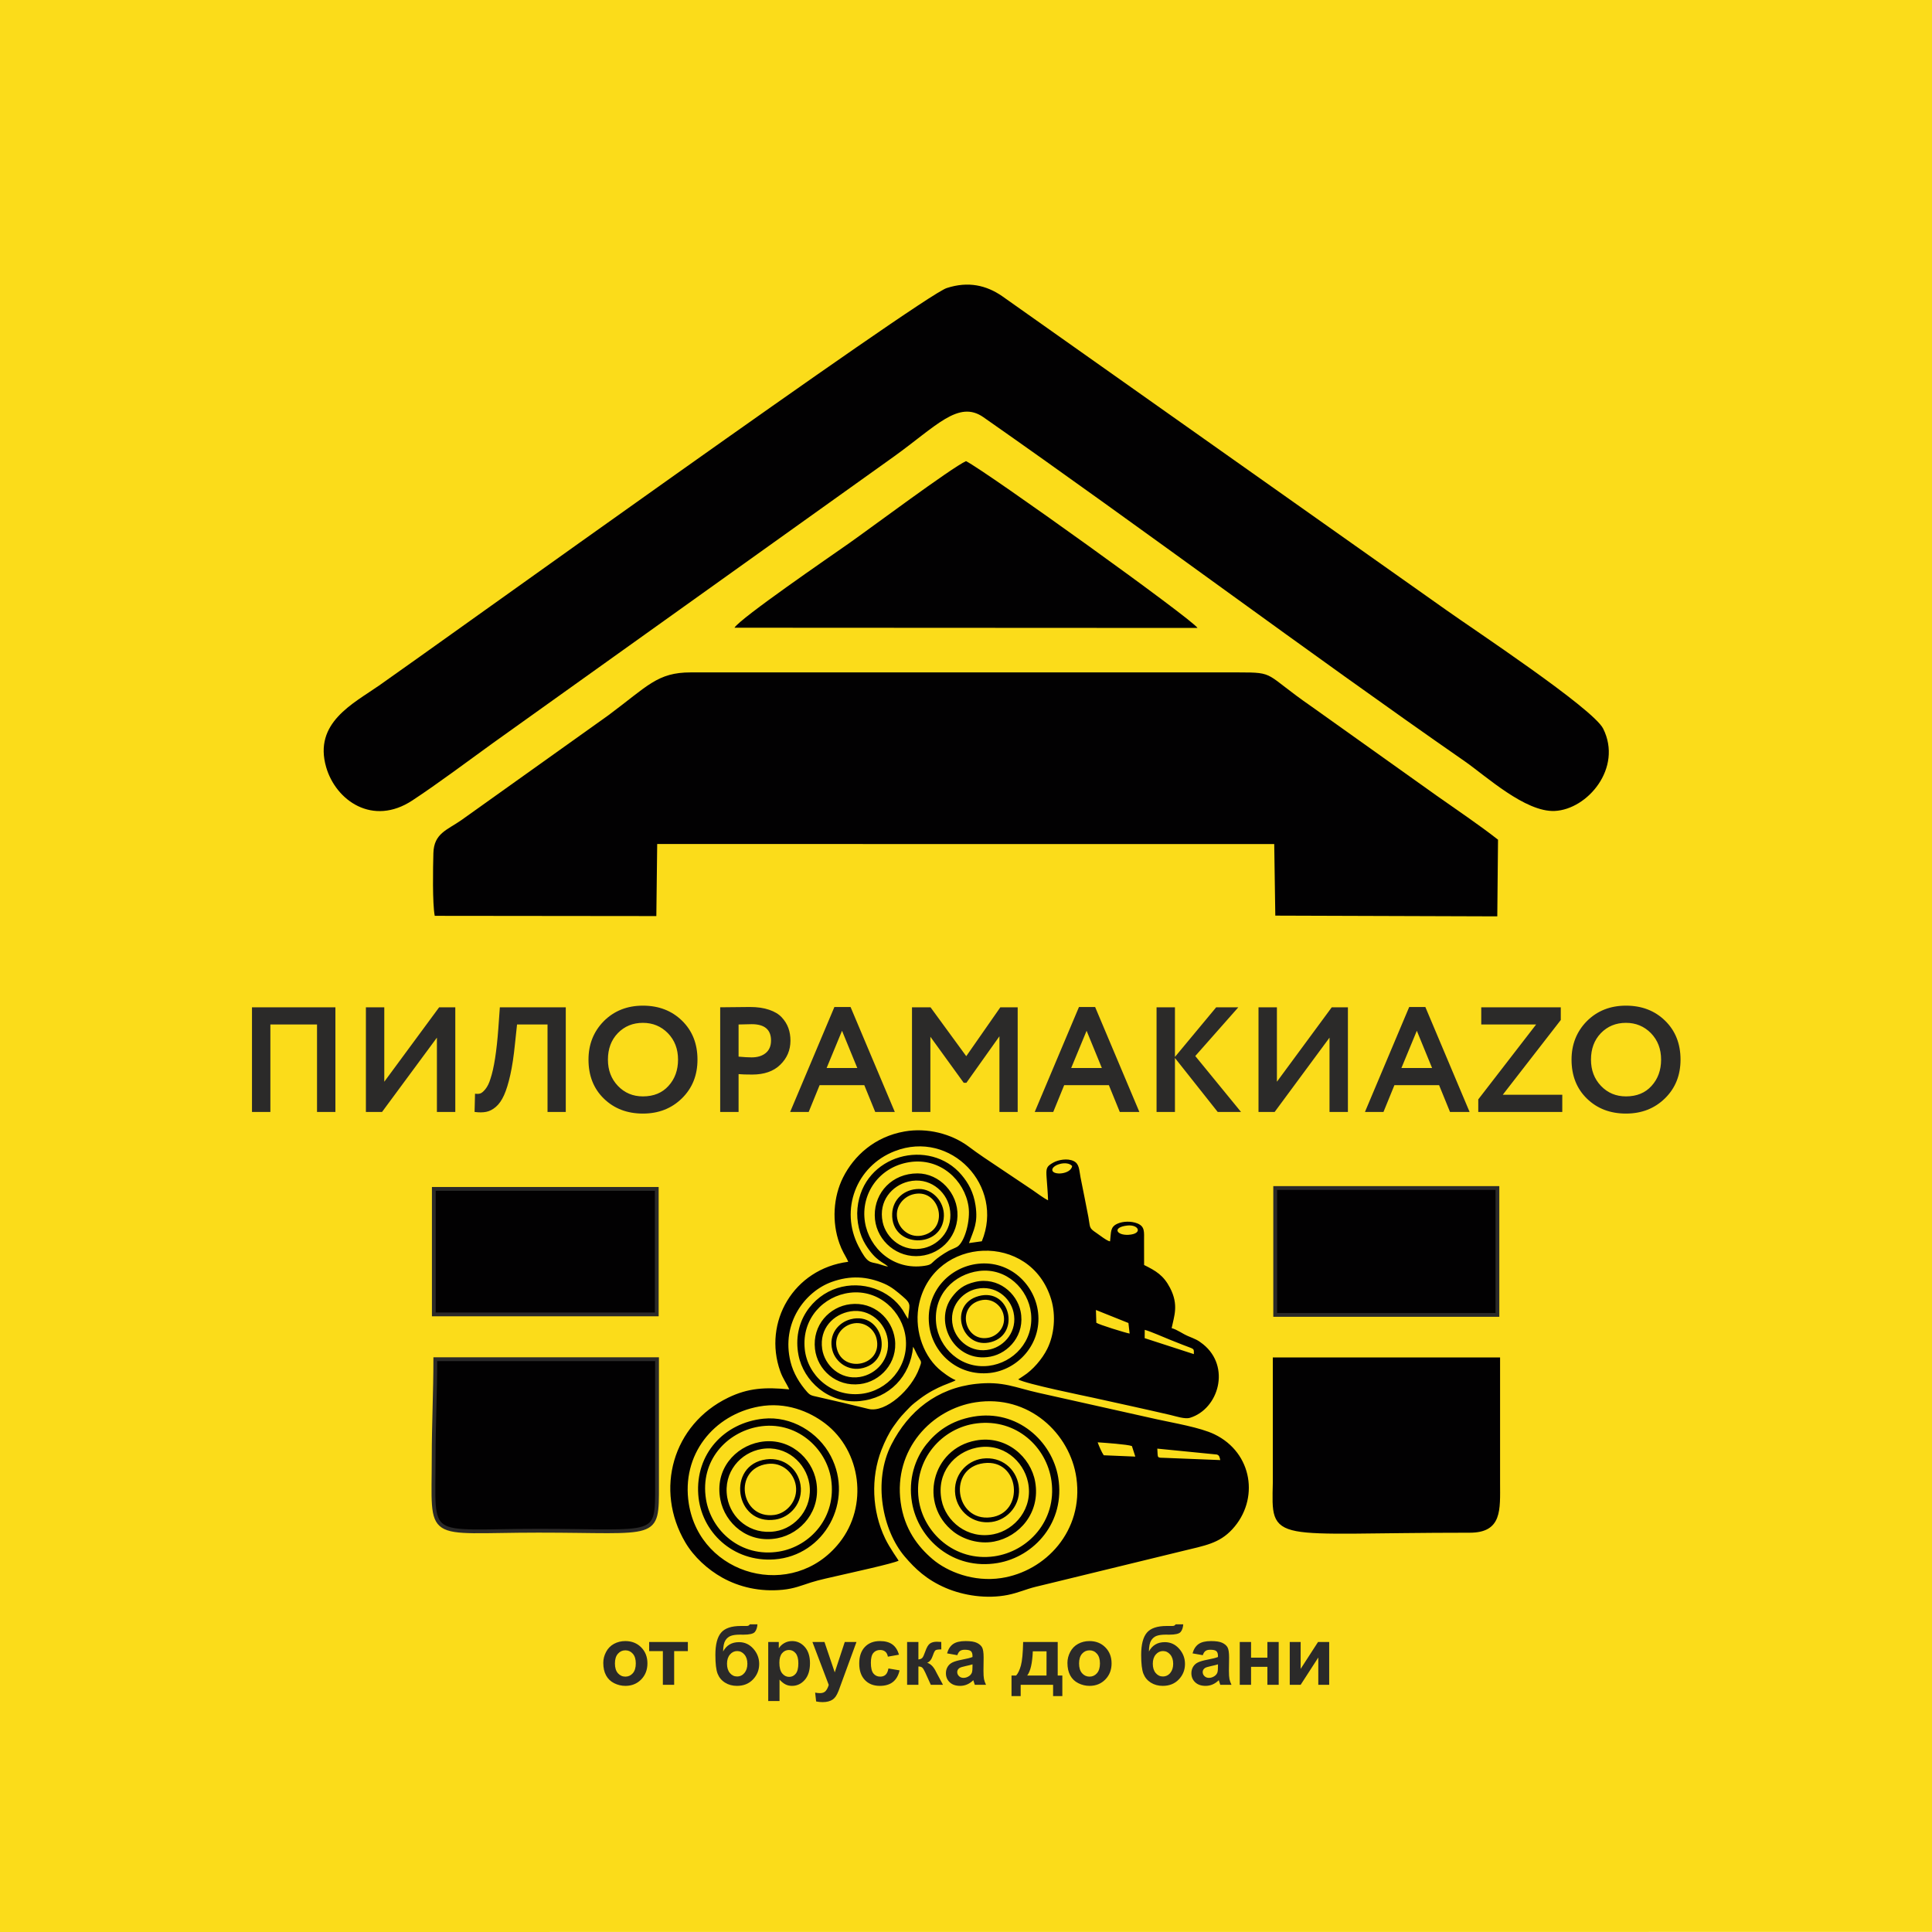
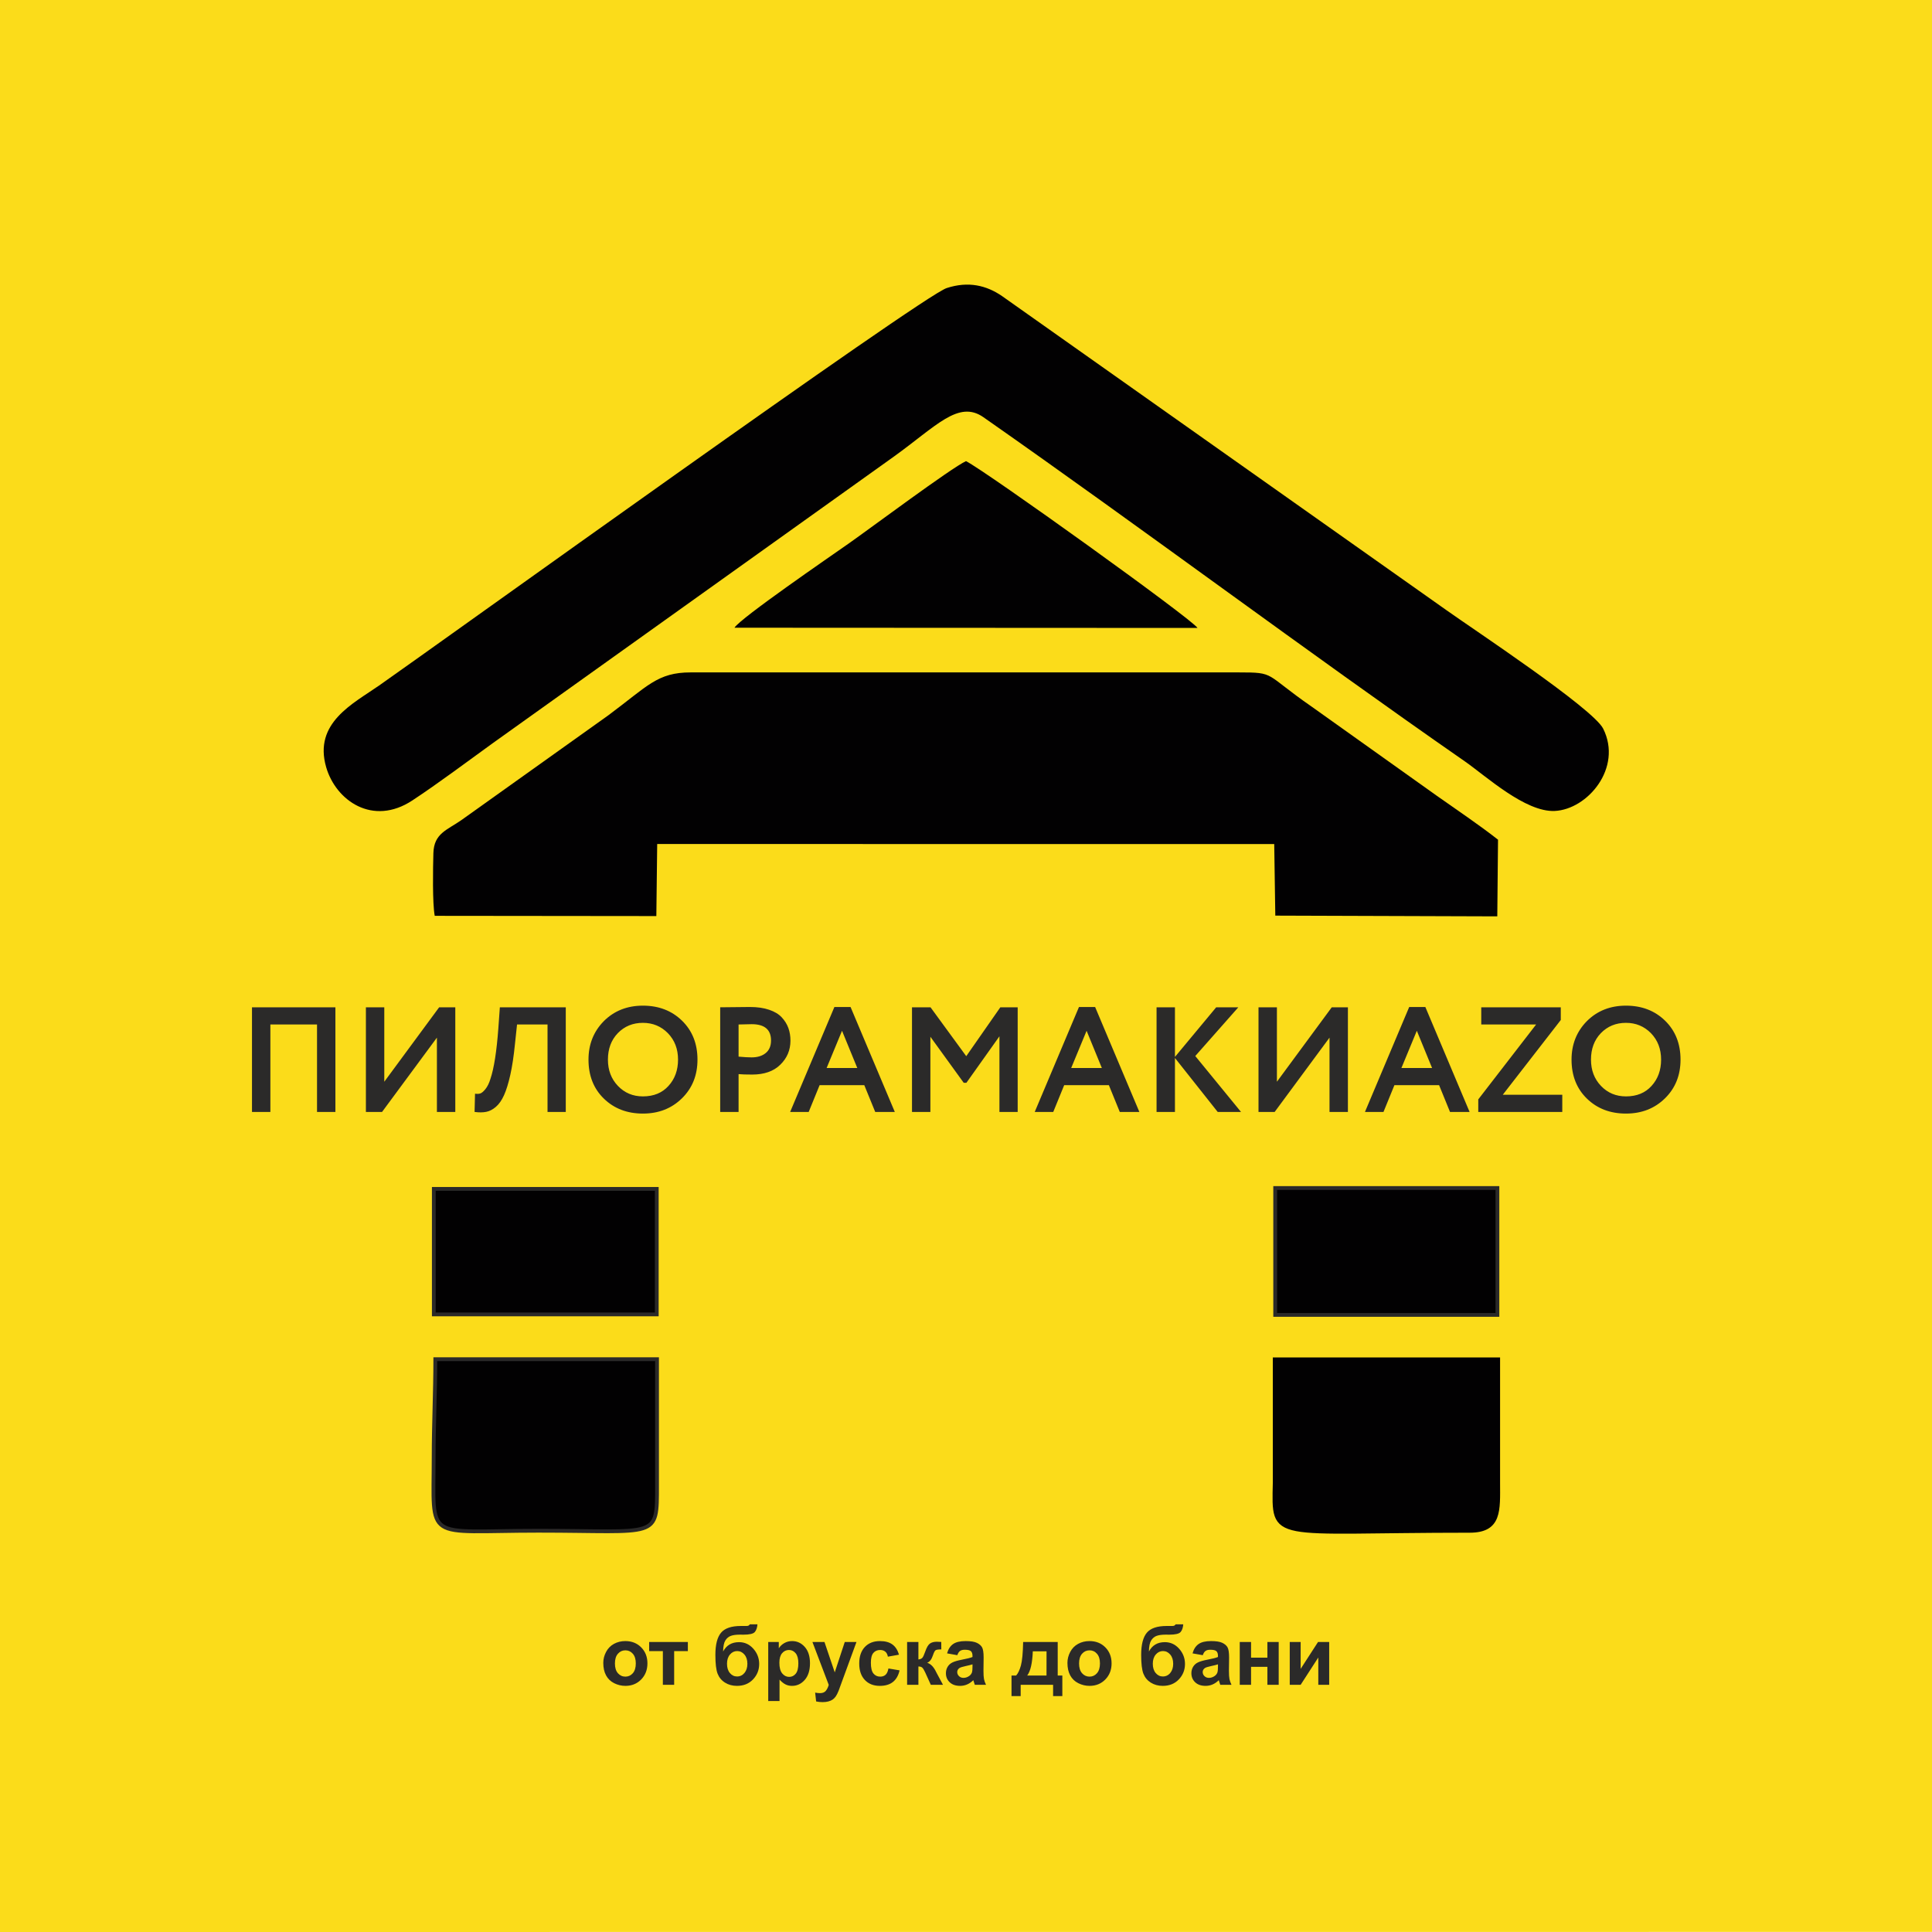
<svg xmlns="http://www.w3.org/2000/svg" width="147" height="147" viewBox="0 0 147 147" fill="none">
  <g clip-path="url(#clip0_43_99)">
    <path fill-rule="evenodd" clip-rule="evenodd" d="M0 147L147 146.993V0H0V147Z" fill="#FBDC1A" />
    <path fill-rule="evenodd" clip-rule="evenodd" d="M33.078 69.683L49.939 69.701L50.004 64.218L96.952 64.222L97.034 69.667L113.924 69.723L113.98 63.889C112.522 62.745 110.849 61.627 109.308 60.538L99.811 53.773C96.147 51.238 97.106 51.161 94.224 51.161H52.553C50.014 51.161 49.284 52.197 46.282 54.428L35.099 62.404C34.02 63.158 33.017 63.404 32.975 64.911C32.945 65.997 32.895 68.744 33.078 69.683Z" fill="#020102" />
    <path fill-rule="evenodd" clip-rule="evenodd" d="M72.027 21.919C70.136 22.538 33.52 48.891 28.85 52.155C26.879 53.533 23.836 54.993 24.818 58.376C25.554 60.913 28.359 62.888 31.373 60.904C33.37 59.589 35.487 57.993 37.487 56.55L68.028 34.729C71.222 32.435 72.924 30.416 74.823 31.743C86.947 40.221 99.391 49.549 111.464 57.936C113.041 59.032 116.053 61.808 118.295 61.703C120.794 61.586 123.471 58.427 121.982 55.443C121.215 53.906 112.056 47.853 110.056 46.427L76.24 22.526C75.061 21.718 73.687 21.376 72.027 21.919L72.027 21.919Z" fill="#020102" />
    <path fill-rule="evenodd" clip-rule="evenodd" d="M55.884 47.761L91.115 47.779C90.748 47.135 75.031 35.857 73.5 35.086C72.391 35.592 66.17 40.234 64.608 41.331C63.184 42.332 56.343 47.021 55.884 47.761Z" fill="#020102" />
    <path d="M25.52 84.604H24.121V77.95H20.572V84.604H19.173V76.642H25.52V84.604ZM33.243 78.951L29.069 84.604H27.84V76.642H29.239V82.306L33.414 76.642H34.642V84.604H33.243V78.951ZM43.048 84.604H41.66V77.95H39.34L39.18 79.451C39.089 80.362 38.972 81.139 38.828 81.783C38.684 82.428 38.525 82.943 38.35 83.33C38.176 83.717 37.969 84.013 37.73 84.217C37.491 84.422 37.245 84.549 36.991 84.598C36.737 84.648 36.443 84.65 36.109 84.604L36.143 83.216C36.31 83.239 36.447 83.232 36.553 83.194C36.659 83.156 36.784 83.05 36.928 82.875C37.088 82.678 37.217 82.416 37.315 82.09C37.588 81.279 37.789 79.994 37.918 78.234L38.032 76.642H43.048V84.604ZM44.777 80.623C44.777 79.463 45.163 78.489 45.937 77.7C46.725 76.911 47.719 76.517 48.917 76.517C50.115 76.517 51.105 76.896 51.886 77.654C52.674 78.42 53.069 79.41 53.069 80.623C53.069 81.814 52.674 82.796 51.886 83.569C51.097 84.343 50.107 84.729 48.917 84.729C47.719 84.729 46.729 84.35 45.948 83.592C45.167 82.834 44.777 81.844 44.777 80.623ZM46.255 80.623C46.255 81.427 46.509 82.094 47.017 82.625C47.525 83.156 48.158 83.421 48.917 83.421C49.736 83.421 50.384 83.156 50.862 82.625C51.347 82.094 51.59 81.427 51.59 80.623C51.59 79.812 51.332 79.141 50.816 78.61C50.301 78.087 49.668 77.825 48.917 77.825C48.151 77.825 47.514 78.087 47.006 78.61C46.505 79.133 46.255 79.804 46.255 80.623ZM56.196 81.726V84.604H54.797V76.642C55.131 76.642 55.491 76.638 55.878 76.631C56.272 76.623 56.666 76.619 57.061 76.619C57.622 76.619 58.109 76.689 58.522 76.83C58.936 76.97 59.256 77.163 59.483 77.41C59.711 77.656 59.878 77.925 59.984 78.217C60.09 78.509 60.143 78.83 60.143 79.178C60.143 79.899 59.885 80.509 59.37 81.01C58.862 81.51 58.149 81.76 57.231 81.76C56.769 81.76 56.424 81.749 56.196 81.726L56.196 81.726ZM57.197 77.927L56.196 77.95V80.396C56.598 80.433 56.928 80.453 57.186 80.453C57.633 80.453 57.992 80.343 58.261 80.123C58.53 79.903 58.665 79.584 58.665 79.167C58.665 78.341 58.175 77.927 57.197 77.927ZM61.531 84.604H60.12L63.487 76.619H64.716L68.083 84.604H66.593L65.762 82.568H62.361L61.531 84.604H61.531ZM65.228 81.26L64.067 78.428L62.896 81.26H65.228H65.228ZM70.79 84.604H69.391V76.642H70.801L73.519 80.362L76.113 76.642H77.432V84.604H76.044V78.849L73.531 82.386H73.326L70.79 78.883V84.604H70.79ZM80.139 84.604H78.729L82.096 76.619H83.324L86.691 84.604H85.201L84.371 82.568H80.97L80.139 84.604H80.139ZM83.836 81.26L82.676 78.428L81.504 81.26H83.836H83.836ZM89.398 84.604H87.999V76.642H89.398V80.418L92.537 76.642H94.221L90.945 80.35L94.425 84.604H92.651L89.398 80.498V84.604H89.398ZM101.159 78.951L96.985 84.604H95.756V76.642H97.156V82.306L101.33 76.642H102.558V84.604H101.159V78.951ZM105.265 84.604H103.855L107.222 76.619H108.45L111.817 84.604H110.327L109.497 82.568H106.096L105.265 84.604H105.265ZM108.962 81.26L107.802 78.428L106.63 81.26H108.962H108.962ZM116.879 77.95H112.704V76.642H118.755V77.609L114.342 83.296H118.869V84.604H112.477V83.649L116.879 77.95H116.879ZM119.574 80.623C119.574 79.463 119.961 78.489 120.735 77.7C121.523 76.911 122.517 76.517 123.715 76.517C124.913 76.517 125.902 76.896 126.683 77.654C127.472 78.42 127.866 79.41 127.866 80.623C127.866 81.814 127.472 82.796 126.683 83.569C125.895 84.343 124.905 84.729 123.715 84.729C122.516 84.729 121.527 84.35 120.746 83.592C119.965 82.834 119.574 81.844 119.574 80.623ZM121.053 80.623C121.053 81.427 121.307 82.094 121.815 82.625C122.323 83.156 122.956 83.421 123.715 83.421C124.534 83.421 125.182 83.156 125.66 82.625C126.145 82.094 126.388 81.427 126.388 80.623C126.388 79.812 126.13 79.141 125.614 78.61C125.098 78.087 124.465 77.825 123.715 77.825C122.949 77.825 122.312 78.087 121.804 78.61C121.303 79.133 121.053 79.804 121.053 80.623Z" fill="#2B2A29" />
    <path fill-rule="evenodd" clip-rule="evenodd" d="M32.996 110.835C32.996 117.411 32.212 116.469 40.966 116.469C50.081 116.469 49.997 117.157 49.992 112.989V103.417H33.121C33.121 105.883 32.996 108.429 32.996 110.835Z" fill="#020102" stroke="#2B2A29" stroke-width="0.288" stroke-miterlimit="22.926" />
    <path fill-rule="evenodd" clip-rule="evenodd" d="M33.008 100.009H49.971V90.459H33.008V100.009Z" fill="#020102" stroke="#2B2A29" stroke-width="0.288" stroke-miterlimit="22.926" />
    <path fill-rule="evenodd" clip-rule="evenodd" d="M97.025 90.392H113.934V100.047H97.025V90.392Z" fill="#020102" stroke="#2B2A29" stroke-width="0.288" stroke-miterlimit="22.926" />
    <path fill-rule="evenodd" clip-rule="evenodd" d="M96.989 112.808V112.809V112.807V103.429H113.992V112.809C113.996 114.915 114.143 116.475 111.828 116.475C96.602 116.475 96.887 117.39 96.989 112.808Z" fill="#020102" stroke="#020102" stroke-width="0.288" stroke-miterlimit="22.926" />
    <path d="M45.902 126.523C45.902 126.236 45.972 125.959 46.114 125.691C46.255 125.422 46.455 125.218 46.713 125.077C46.972 124.936 47.259 124.864 47.578 124.864C48.071 124.864 48.474 125.025 48.789 125.345C49.104 125.666 49.261 126.07 49.261 126.559C49.261 127.053 49.102 127.462 48.785 127.787C48.467 128.111 48.067 128.273 47.585 128.273C47.286 128.273 47.002 128.205 46.731 128.07C46.461 127.935 46.255 127.738 46.114 127.476C45.972 127.215 45.902 126.897 45.902 126.523V126.523ZM46.788 126.569C46.788 126.892 46.864 127.14 47.017 127.312C47.17 127.484 47.359 127.57 47.584 127.57C47.808 127.57 47.996 127.484 48.148 127.312C48.299 127.14 48.376 126.89 48.376 126.563C48.376 126.243 48.299 125.997 48.148 125.826C47.996 125.653 47.808 125.568 47.584 125.568C47.359 125.568 47.17 125.653 47.017 125.826C46.864 125.998 46.788 126.246 46.788 126.569V126.569ZM49.393 124.933H52.337V125.63H51.295V128.192H50.435V125.63H49.393V124.933H49.393ZM57.048 123.59H57.632C57.613 123.848 57.545 124.044 57.428 124.178C57.311 124.311 57.02 124.378 56.557 124.378C56.503 124.378 56.448 124.377 56.392 124.375H56.281C56.007 124.375 55.784 124.405 55.613 124.466C55.441 124.525 55.3 124.643 55.191 124.816C55.081 124.991 55.025 125.271 55.02 125.657C55.147 125.419 55.311 125.241 55.513 125.123C55.714 125.005 55.955 124.946 56.232 124.946C56.66 124.946 57.022 125.112 57.319 125.446C57.615 125.779 57.764 126.165 57.764 126.603C57.764 127.061 57.608 127.453 57.296 127.781C56.983 128.109 56.576 128.273 56.073 128.273C55.727 128.273 55.423 128.19 55.161 128.024C54.899 127.859 54.712 127.632 54.599 127.344C54.487 127.056 54.431 126.58 54.431 125.915C54.431 125.132 54.575 124.57 54.863 124.228C55.15 123.886 55.653 123.716 56.369 123.716H56.806C56.927 123.716 57.008 123.674 57.048 123.59H57.048ZM55.316 126.589C55.316 126.887 55.39 127.123 55.537 127.297C55.685 127.471 55.865 127.558 56.078 127.558C56.309 127.558 56.498 127.467 56.645 127.288C56.793 127.108 56.866 126.876 56.866 126.592C56.866 126.302 56.792 126.069 56.642 125.891C56.493 125.713 56.307 125.624 56.088 125.624C55.874 125.624 55.692 125.712 55.542 125.887C55.391 126.061 55.316 126.296 55.316 126.589ZM58.452 124.933H59.256V125.412C59.361 125.248 59.501 125.117 59.679 125.015C59.856 124.915 60.054 124.864 60.271 124.864C60.648 124.864 60.97 125.013 61.233 125.31C61.497 125.606 61.629 126.02 61.629 126.55C61.629 127.095 61.496 127.518 61.23 127.82C60.964 128.122 60.642 128.273 60.264 128.273C60.084 128.273 59.92 128.238 59.774 128.165C59.628 128.094 59.474 127.972 59.312 127.798V129.428H58.452V124.933ZM59.3 126.512C59.3 126.879 59.372 127.15 59.517 127.326C59.662 127.501 59.839 127.589 60.046 127.589C60.246 127.589 60.412 127.508 60.545 127.347C60.678 127.186 60.744 126.922 60.744 126.555C60.744 126.212 60.676 125.958 60.539 125.791C60.403 125.625 60.233 125.542 60.031 125.542C59.821 125.542 59.646 125.624 59.508 125.787C59.369 125.95 59.3 126.192 59.3 126.512V126.512ZM61.815 124.933H62.731L63.513 127.245L64.276 124.933H65.167L64.018 128.069L63.811 128.635C63.735 128.825 63.663 128.969 63.594 129.069C63.526 129.169 63.446 129.25 63.357 129.312C63.268 129.375 63.158 129.423 63.028 129.458C62.898 129.492 62.75 129.51 62.586 129.51C62.421 129.51 62.258 129.492 62.097 129.458L62.022 128.786C62.157 128.812 62.279 128.826 62.388 128.826C62.589 128.826 62.738 128.767 62.834 128.649C62.93 128.531 63.005 128.38 63.056 128.198L61.815 124.934L61.815 124.933ZM68.402 125.9L67.555 126.051C67.526 125.882 67.462 125.756 67.36 125.67C67.259 125.585 67.128 125.542 66.967 125.542C66.752 125.542 66.581 125.617 66.453 125.765C66.325 125.914 66.262 126.162 66.262 126.51C66.262 126.897 66.326 127.17 66.456 127.33C66.586 127.491 66.76 127.57 66.977 127.57C67.14 127.57 67.274 127.523 67.378 127.43C67.483 127.337 67.556 127.177 67.599 126.949L68.446 127.093C68.358 127.482 68.19 127.776 67.941 127.975C67.692 128.174 67.358 128.273 66.938 128.273C66.463 128.273 66.084 128.122 65.801 127.822C65.518 127.521 65.376 127.104 65.376 126.572C65.376 126.033 65.519 125.615 65.802 125.314C66.086 125.014 66.47 124.864 66.954 124.864C67.35 124.864 67.665 124.95 67.899 125.121C68.132 125.291 68.3 125.551 68.402 125.9L68.402 125.9ZM69.019 124.933H69.879V126.264C70.022 126.247 70.123 126.204 70.183 126.132C70.242 126.061 70.314 125.905 70.397 125.665C70.508 125.343 70.629 125.14 70.761 125.05C70.891 124.96 71.063 124.915 71.276 124.915C71.342 124.915 71.455 124.92 71.618 124.93L71.621 125.498C71.392 125.498 71.247 125.519 71.184 125.562C71.121 125.607 71.052 125.741 70.978 125.964C70.878 126.263 70.732 126.448 70.544 126.517C70.816 126.593 71.046 126.83 71.234 127.229C71.244 127.25 71.255 127.271 71.268 127.294L71.749 128.192H70.823L70.394 127.247C70.306 127.056 70.23 126.934 70.165 126.879C70.101 126.825 70.005 126.798 69.879 126.798V128.192H69.019V124.933ZM72.838 125.938L72.06 125.8C72.148 125.482 72.3 125.246 72.514 125.094C72.729 124.941 73.048 124.864 73.471 124.864C73.855 124.864 74.141 124.909 74.329 125C74.517 125.091 74.65 125.207 74.726 125.347C74.802 125.487 74.841 125.743 74.841 126.118L74.829 127.122C74.829 127.408 74.842 127.619 74.869 127.755C74.897 127.891 74.948 128.037 75.023 128.192H74.169C74.147 128.135 74.119 128.051 74.087 127.94C74.073 127.889 74.063 127.856 74.056 127.84C73.91 127.984 73.753 128.092 73.586 128.164C73.418 128.236 73.24 128.273 73.051 128.273C72.717 128.273 72.454 128.182 72.261 128C72.069 127.819 71.972 127.589 71.972 127.311C71.972 127.127 72.016 126.963 72.104 126.819C72.192 126.675 72.314 126.565 72.473 126.488C72.631 126.412 72.859 126.345 73.158 126.287C73.559 126.212 73.839 126.141 73.994 126.076V125.989C73.994 125.822 73.953 125.702 73.871 125.63C73.789 125.559 73.634 125.524 73.407 125.524C73.253 125.524 73.134 125.554 73.048 125.616C72.961 125.676 72.892 125.784 72.839 125.938H72.838ZM73.994 126.635C73.884 126.671 73.709 126.715 73.469 126.767C73.231 126.818 73.074 126.868 73.001 126.916C72.889 126.997 72.832 127.097 72.832 127.22C72.832 127.341 72.877 127.445 72.967 127.532C73.057 127.62 73.171 127.664 73.31 127.664C73.465 127.664 73.614 127.613 73.755 127.512C73.859 127.433 73.928 127.339 73.96 127.226C73.982 127.153 73.994 127.012 73.994 126.806V126.635ZM80.127 128.192H77.66V129.052H76.963V127.488H77.314C77.461 127.324 77.581 127.069 77.678 126.72C77.773 126.373 77.83 125.777 77.848 124.933H80.478V127.488H80.83V129.052H80.127V128.192H80.127ZM79.625 127.488L79.628 125.643H78.583C78.548 126.544 78.406 127.159 78.156 127.488H79.625H79.625ZM81.218 126.523C81.218 126.236 81.288 125.959 81.429 125.691C81.571 125.422 81.77 125.218 82.029 125.077C82.287 124.936 82.575 124.864 82.894 124.864C83.387 124.864 83.79 125.025 84.105 125.345C84.42 125.666 84.577 126.07 84.577 126.559C84.577 127.053 84.418 127.462 84.1 127.787C83.782 128.111 83.383 128.273 82.9 128.273C82.602 128.273 82.318 128.205 82.047 128.07C81.777 127.935 81.571 127.738 81.429 127.476C81.288 127.215 81.218 126.897 81.218 126.523V126.523ZM82.103 126.569C82.103 126.892 82.18 127.14 82.332 127.312C82.486 127.484 82.675 127.57 82.9 127.57C83.123 127.57 83.312 127.484 83.463 127.312C83.615 127.14 83.692 126.89 83.692 126.563C83.692 126.243 83.615 125.997 83.463 125.826C83.312 125.653 83.123 125.568 82.9 125.568C82.675 125.568 82.486 125.653 82.332 125.826C82.18 125.998 82.103 126.246 82.103 126.569V126.569ZM89.446 123.59H90.03C90.011 123.848 89.943 124.044 89.826 124.178C89.709 124.311 89.418 124.378 88.955 124.378C88.901 124.378 88.846 124.377 88.79 124.375H88.679C88.405 124.375 88.182 124.405 88.01 124.466C87.839 124.525 87.698 124.643 87.589 124.816C87.479 124.991 87.422 125.271 87.418 125.657C87.545 125.419 87.709 125.241 87.911 125.123C88.112 125.005 88.353 124.946 88.63 124.946C89.058 124.946 89.42 125.112 89.717 125.446C90.013 125.779 90.162 126.165 90.162 126.603C90.162 127.061 90.006 127.453 89.694 127.781C89.381 128.109 88.974 128.273 88.471 128.273C88.125 128.273 87.821 128.19 87.558 128.024C87.297 127.859 87.11 127.632 86.997 127.344C86.885 127.056 86.828 126.58 86.828 125.915C86.828 125.132 86.973 124.57 87.26 124.228C87.548 123.886 88.05 123.716 88.767 123.716H89.203C89.325 123.716 89.405 123.674 89.446 123.59H89.446ZM87.713 126.589C87.713 126.887 87.788 127.123 87.935 127.297C88.083 127.471 88.263 127.558 88.476 127.558C88.706 127.558 88.896 127.467 89.043 127.288C89.191 127.108 89.264 126.876 89.264 126.592C89.264 126.302 89.19 126.069 89.04 125.891C88.89 125.713 88.705 125.624 88.486 125.624C88.272 125.624 88.09 125.712 87.939 125.887C87.789 126.061 87.713 126.296 87.713 126.589ZM91.516 125.938L90.737 125.8C90.825 125.482 90.977 125.246 91.191 125.094C91.406 124.941 91.725 124.864 92.147 124.864C92.531 124.864 92.818 124.909 93.006 125C93.194 125.091 93.327 125.207 93.403 125.347C93.479 125.487 93.518 125.743 93.518 126.118L93.505 127.122C93.505 127.408 93.519 127.619 93.546 127.755C93.574 127.891 93.625 128.037 93.7 128.192H92.846C92.824 128.135 92.796 128.051 92.764 127.94C92.75 127.889 92.74 127.856 92.734 127.84C92.587 127.984 92.43 128.092 92.263 128.164C92.095 128.236 91.917 128.273 91.728 128.273C91.394 128.273 91.13 128.182 90.938 128C90.746 127.819 90.649 127.589 90.649 127.311C90.649 127.127 90.693 126.963 90.781 126.819C90.869 126.675 90.991 126.565 91.15 126.488C91.308 126.412 91.537 126.345 91.835 126.287C92.236 126.212 92.516 126.141 92.671 126.076V125.989C92.671 125.822 92.63 125.702 92.548 125.63C92.466 125.559 92.311 125.524 92.084 125.524C91.93 125.524 91.811 125.554 91.725 125.616C91.638 125.676 91.569 125.784 91.516 125.938H91.516ZM92.671 126.635C92.561 126.671 92.386 126.715 92.146 126.767C91.908 126.818 91.751 126.868 91.678 126.916C91.566 126.997 91.509 127.097 91.509 127.22C91.509 127.341 91.554 127.445 91.644 127.532C91.734 127.62 91.848 127.664 91.987 127.664C92.142 127.664 92.291 127.613 92.432 127.512C92.536 127.433 92.605 127.339 92.637 127.226C92.659 127.153 92.671 127.012 92.671 126.806V126.635ZM94.329 124.933H95.189V126.126H96.432V124.933H97.292V128.192H96.432V126.823H95.189V128.192H94.329V124.933ZM98.133 124.933H98.962V126.981L100.286 124.933H101.134V128.192H100.305V126.115L98.962 128.192H98.133V124.933H98.133Z" fill="#2B2A29" />
-     <path fill-rule="evenodd" clip-rule="evenodd" d="M64.539 96.006C60.367 96.542 58.045 100.613 59.364 104.331C59.57 104.911 59.853 105.263 60.05 105.714C58.222 105.536 56.93 105.604 55.399 106.347C51.181 108.392 49.783 113.35 52.142 117.355C52.795 118.464 53.852 119.423 54.962 120.041C56.245 120.755 57.82 121.13 59.547 120.961C60.429 120.874 60.949 120.645 61.701 120.405C62.359 120.195 63.236 120.017 63.932 119.854C64.643 119.687 67.986 118.959 68.374 118.747C68.344 118.677 67.705 117.801 67.35 117.063C66.342 114.971 66.245 112.443 67.067 110.32C67.307 109.701 67.653 108.991 67.992 108.521C68.195 108.241 68.359 108.007 68.581 107.75C68.792 107.504 68.993 107.314 69.242 107.049C69.398 106.881 69.778 106.59 69.988 106.432C71.331 105.425 72.46 105.215 72.715 105.013C72.286 104.845 71.667 104.374 71.402 104.131C70.162 102.992 69.526 100.998 69.941 99.16C71.09 94.063 78.427 93.7 79.982 98.867C80.357 100.114 80.211 101.565 79.683 102.63C79.299 103.404 78.58 104.245 77.851 104.703L77.472 104.954C78.017 105.292 82.641 106.23 83.208 106.356C85.168 106.791 87.116 107.211 89.063 107.664C89.467 107.758 90.153 107.997 90.55 107.874C92.722 107.204 93.663 103.994 91.544 102.282C91.123 101.942 90.943 101.891 90.393 101.659C89.961 101.476 89.589 101.176 89.147 101.053C89.332 100.139 89.701 99.293 89.025 97.991C88.528 97.033 87.948 96.693 87.051 96.25C87.049 95.639 87.049 95.027 87.048 94.416C87.047 93.735 87.126 93.322 86.535 93.084C86.092 92.906 85.456 92.91 85.02 93.108C84.463 93.361 84.548 93.731 84.461 94.451C84.244 94.439 83.629 93.948 83.399 93.795C82.83 93.418 82.961 93.387 82.813 92.606C82.622 91.595 82.415 90.595 82.215 89.585C82.105 89.027 82.135 88.553 81.688 88.34C81.224 88.118 80.528 88.24 80.138 88.46C79.616 88.754 79.582 88.886 79.634 89.621C79.674 90.183 79.727 90.765 79.744 91.326C79.402 91.165 78.886 90.768 78.546 90.537L74.86 88.066C74.402 87.757 74.092 87.529 73.685 87.227C72.374 86.257 70.546 85.791 68.831 86.089C66.545 86.487 64.973 87.945 64.149 89.582C63.399 91.073 63.282 92.983 63.872 94.613C63.97 94.883 64.045 95.056 64.178 95.31C64.301 95.548 64.453 95.785 64.539 96.006L64.539 96.006ZM74.275 105.294C71.272 105.619 69.12 107.381 67.83 109.899C66.389 112.71 67.156 116.452 68.831 118.425C69.636 119.372 70.51 120.197 71.946 120.817C73.298 121.4 75.068 121.676 76.682 121.353C77.474 121.194 78.052 120.92 78.785 120.738C79.55 120.548 80.282 120.382 81.024 120.194L89.93 118.024C91.691 117.593 92.763 117.439 93.764 116.355C95.835 114.113 95.322 110.536 92.397 109.128C91.321 108.61 89.326 108.277 88.028 107.991L79.03 105.979C77.249 105.584 76.32 105.072 74.275 105.294H74.275ZM74.236 106.696C70.869 107.212 67.984 110.289 68.528 114.299C68.806 116.354 69.853 117.687 70.944 118.621C72.099 119.608 74.098 120.384 76.171 120.072C79.557 119.564 82.459 116.475 81.902 112.465C81.43 109.07 78.268 106.078 74.236 106.696ZM57.762 107.016C54.307 107.64 51.815 110.678 52.41 114.417C53.285 119.914 60.339 121.837 63.875 117.369C66.083 114.58 65.524 110.401 62.786 108.309C61.57 107.381 59.786 106.651 57.762 107.016L57.762 107.016ZM74.051 107.79C72.336 108.091 71.252 108.935 70.488 109.892C69.637 110.958 69.088 112.543 69.39 114.322C69.863 117.115 72.514 119.499 75.911 118.924C78.69 118.453 81.081 115.813 80.517 112.42C80.06 109.674 77.409 107.201 74.051 107.79ZM58.085 107.944C55.066 108.259 52.913 110.65 53.128 113.713C53.328 116.566 55.785 118.874 58.92 118.649C62.733 118.375 65 114.21 63.211 110.787C62.26 108.967 60.202 107.724 58.085 107.944V107.944ZM74.311 108.302C71.694 108.629 69.507 111.011 69.897 114.048C70.226 116.611 72.641 118.836 75.635 118.418C78.206 118.06 80.416 115.723 80.005 112.698C79.653 110.105 77.333 107.923 74.311 108.302ZM57.703 108.554C55.304 108.978 53.246 111.123 53.716 114.065C54.099 116.463 56.371 118.541 59.286 118.052C61.666 117.653 63.675 115.42 63.235 112.538C62.873 110.17 60.561 108.049 57.703 108.554ZM74.411 96.157C72.251 96.399 70.434 98.281 70.689 100.753C70.913 102.921 72.849 104.732 75.316 104.465C77.422 104.237 79.264 102.288 78.984 99.861C78.739 97.742 76.85 95.884 74.411 96.157V96.157ZM69.191 88.425C66.871 88.79 65.474 90.856 65.811 92.98C66.127 94.963 67.96 96.677 70.352 96.312C70.991 96.215 70.761 96.121 71.554 95.566C71.755 95.425 71.95 95.302 72.172 95.177C72.347 95.08 72.741 94.928 72.852 94.851C73.412 94.462 73.852 92.86 73.69 91.786C73.392 89.814 71.549 88.055 69.191 88.425L69.191 88.425ZM74.247 109.603C70.882 110.223 69.88 114.455 72.549 116.543C73.268 117.106 74.453 117.519 75.632 117.295C77.552 116.93 79.176 115.104 78.765 112.753C78.435 110.859 76.562 109.177 74.247 109.603H74.247ZM64.668 98.36C62.66 98.606 60.997 100.324 61.23 102.639C61.432 104.64 63.257 106.308 65.527 106.054C67.501 105.832 69.173 104.018 68.908 101.773C68.677 99.813 66.897 98.088 64.668 98.36ZM57.795 109.725C55.945 110.077 54.357 111.789 54.81 114.105C55.161 115.902 56.898 117.478 59.158 117.037C60.959 116.686 62.497 114.94 62.105 112.717C61.789 110.924 60.023 109.3 57.795 109.725ZM74.5 96.705C72.59 96.945 71.004 98.502 71.228 100.693C71.418 102.542 73.106 104.181 75.231 103.922C77.104 103.693 78.677 102.062 78.446 99.924C78.246 98.086 76.58 96.444 74.5 96.705L74.5 96.705ZM74.284 110.155C72.628 110.501 71.227 112.04 71.64 114.135C71.957 115.745 73.605 117.139 75.61 116.734C77.207 116.411 78.639 114.78 78.217 112.774C77.879 111.169 76.309 109.733 74.284 110.155ZM57.957 110.249C56.361 110.51 55.004 112.006 55.334 113.937C55.603 115.519 57.084 116.806 58.993 116.512C60.535 116.275 61.877 114.741 61.579 112.887C61.329 111.329 59.846 109.94 57.957 110.249ZM69.811 89.28C67.882 89.28 66.548 90.732 66.557 92.463C66.566 94.175 67.992 95.576 69.694 95.576C71.435 95.575 72.8 94.22 72.853 92.522C72.908 90.786 71.477 89.28 69.811 89.28ZM64.697 99.232C63.114 99.419 61.8 100.821 62.01 102.643C62.191 104.218 63.613 105.527 65.432 105.312C66.975 105.13 68.331 103.691 68.088 101.887C67.877 100.332 66.493 99.02 64.697 99.232H64.697ZM74.2 97.535C73.299 97.743 72.856 98.137 72.433 98.695C70.987 100.606 72.643 103.738 75.361 103.222C76.76 102.957 78.018 101.54 77.653 99.771C77.369 98.389 75.943 97.132 74.2 97.535V97.535ZM69.116 89.901C67.879 90.204 66.823 91.37 67.159 92.98C67.42 94.231 68.719 95.327 70.303 94.962C71.517 94.683 72.597 93.455 72.247 91.856C71.972 90.603 70.685 89.519 69.116 89.901V89.901ZM64.716 99.776C63.409 99.991 62.333 101.083 62.556 102.631C62.736 103.877 63.926 105.014 65.426 104.77C66.681 104.565 67.764 103.411 67.54 101.895C67.357 100.653 66.169 99.538 64.716 99.776V99.776ZM74.756 110.981C73.52 111.14 72.484 112.293 72.686 113.739C72.858 114.977 74.003 116.001 75.456 115.803C76.682 115.637 77.737 114.459 77.504 113.008C77.305 111.766 76.207 110.795 74.756 110.981H74.756ZM74.311 98.064C73.189 98.306 72.161 99.441 72.503 100.903C72.761 102.002 73.902 103.007 75.347 102.669C76.453 102.411 77.439 101.268 77.115 99.841C76.858 98.709 75.724 97.76 74.311 98.064ZM69.475 102.47C69.273 104.722 67.66 106.386 65.426 106.603C63.037 106.835 61.137 105.069 60.756 103.114C60.259 100.567 61.843 98.599 63.695 98.009C65.592 97.404 67.681 98.142 68.687 99.684C68.805 99.864 68.977 100.21 69.099 100.352C69.161 99.311 69.428 99.269 68.673 98.632C68.269 98.291 67.868 97.926 67.271 97.667C65.97 97.105 64.696 97.03 63.284 97.538C61.251 98.27 59.425 100.666 60.146 103.608C60.363 104.492 60.851 105.274 61.405 105.901C61.645 106.172 61.746 106.182 62.204 106.284C63.508 106.574 64.795 106.886 66.084 107.202C67.375 107.517 69.362 105.739 69.952 104.086C70.122 103.61 70.134 103.667 69.893 103.274C69.727 103.004 69.623 102.703 69.475 102.47V102.47ZM58.297 111.04C55.263 111.443 55.882 116.086 58.994 115.621C60.133 115.45 61.123 114.347 60.908 112.977C60.722 111.794 59.672 110.858 58.297 111.04ZM67.569 96.371C67.225 96.035 66.643 95.97 65.858 94.701C65.419 93.993 65.144 92.939 65.243 91.926C65.645 87.818 70.755 86.539 73.167 89.403C73.673 90.003 74.072 90.706 74.224 91.707C74.427 93.047 74.09 93.576 73.726 94.582L74.704 94.445C76.435 90.246 72.351 85.926 68.076 87.588C65.124 88.736 63.896 92.063 65.318 94.821C66.022 96.184 66.186 95.991 66.823 96.162C67.087 96.233 67.302 96.331 67.569 96.371V96.371ZM74.857 111.328C72.07 111.686 72.666 115.787 75.379 115.449C78.007 115.123 77.602 110.976 74.857 111.328ZM69.93 90.464C68.804 90.464 67.93 91.25 67.884 92.342C67.771 94.992 71.741 95.049 71.818 92.519C71.85 91.435 70.969 90.464 69.93 90.464ZM58.396 111.386C55.735 111.743 56.324 115.613 58.92 115.267C59.88 115.139 60.728 114.164 60.553 113.036C60.404 112.067 59.515 111.236 58.396 111.386ZM64.728 100.377C63.809 100.613 63.014 101.512 63.332 102.734C63.559 103.607 64.518 104.39 65.687 104.082C68.064 103.453 67.189 99.744 64.728 100.377H64.728ZM74.463 98.615C72.096 99.26 73.14 102.748 75.431 102.107C77.662 101.482 76.85 97.965 74.463 98.615ZM69.427 90.885C68.689 91.096 68.011 91.898 68.313 92.897C68.53 93.613 69.308 94.238 70.266 93.982C72.316 93.434 71.464 90.304 69.426 90.885H69.427ZM64.824 100.72C64.081 100.911 63.427 101.652 63.675 102.622C64.165 104.542 67.182 103.904 66.695 101.852C66.518 101.108 65.741 100.485 64.824 100.72V100.72ZM74.594 98.945C72.716 99.426 73.424 102.208 75.275 101.77C75.956 101.608 76.569 100.897 76.35 100.011C76.179 99.317 75.477 98.719 74.594 98.945ZM92.847 111.093C92.79 110.87 92.784 110.727 92.583 110.67L88.056 110.221C88.116 110.976 87.97 110.906 88.695 110.927L92.847 111.093ZM83.981 110.727L86.383 110.828L86.124 110.027C85.791 109.897 84.01 109.775 83.518 109.742C83.62 110.034 83.832 110.514 83.981 110.727H83.981ZM83.416 100.643C83.595 100.782 85.632 101.413 85.95 101.467L85.859 100.663L83.386 99.673L83.416 100.643H83.416ZM87.094 101.816L90.835 103.03C90.842 102.555 90.901 102.684 89.973 102.315C89.633 102.18 89.332 102.06 88.998 101.928C88.436 101.707 87.657 101.344 87.101 101.183L87.094 101.816ZM85.757 93.249C84.595 93.389 84.962 94.003 85.857 93.953C86.978 93.891 86.661 93.141 85.757 93.249ZM81.579 88.719C81.17 88.265 80.033 88.641 80.065 89.027C80.1 89.449 81.481 89.361 81.579 88.719Z" fill="#020102" />
  </g>
  <defs>
    <clipPath id="clip0_43_99">
      <rect width="147" height="147" fill="white" />
    </clipPath>
  </defs>
</svg>